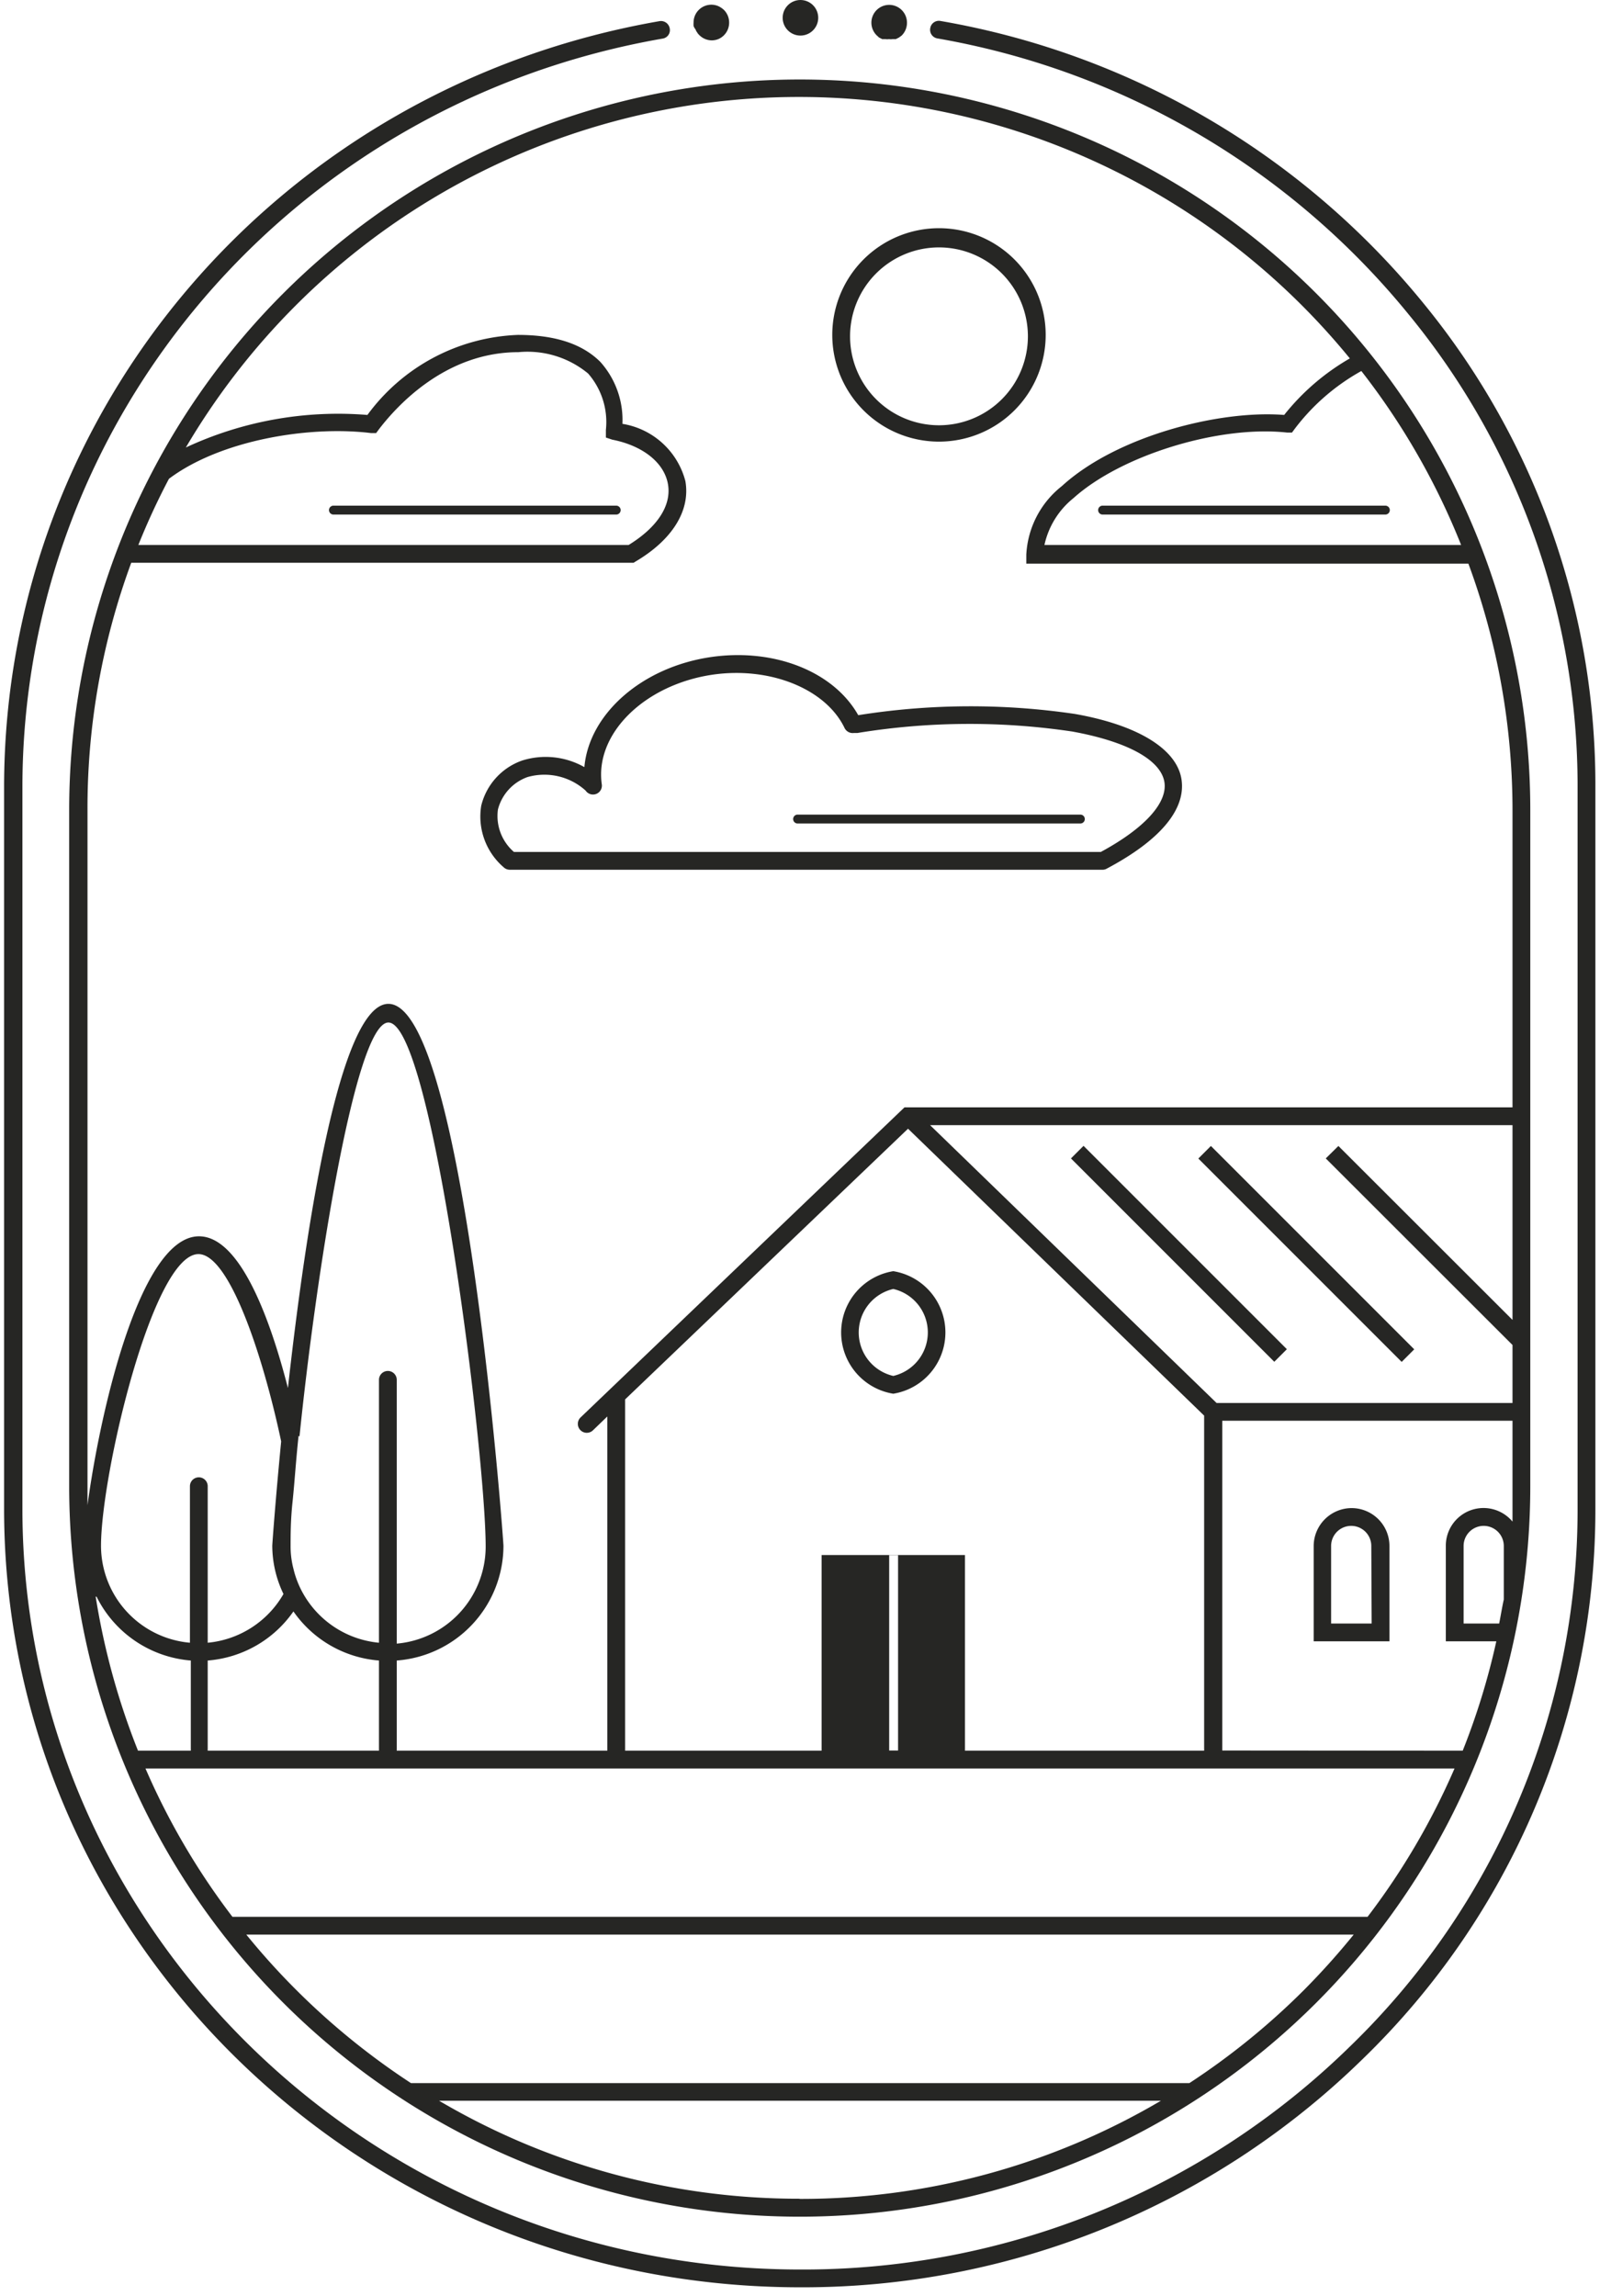
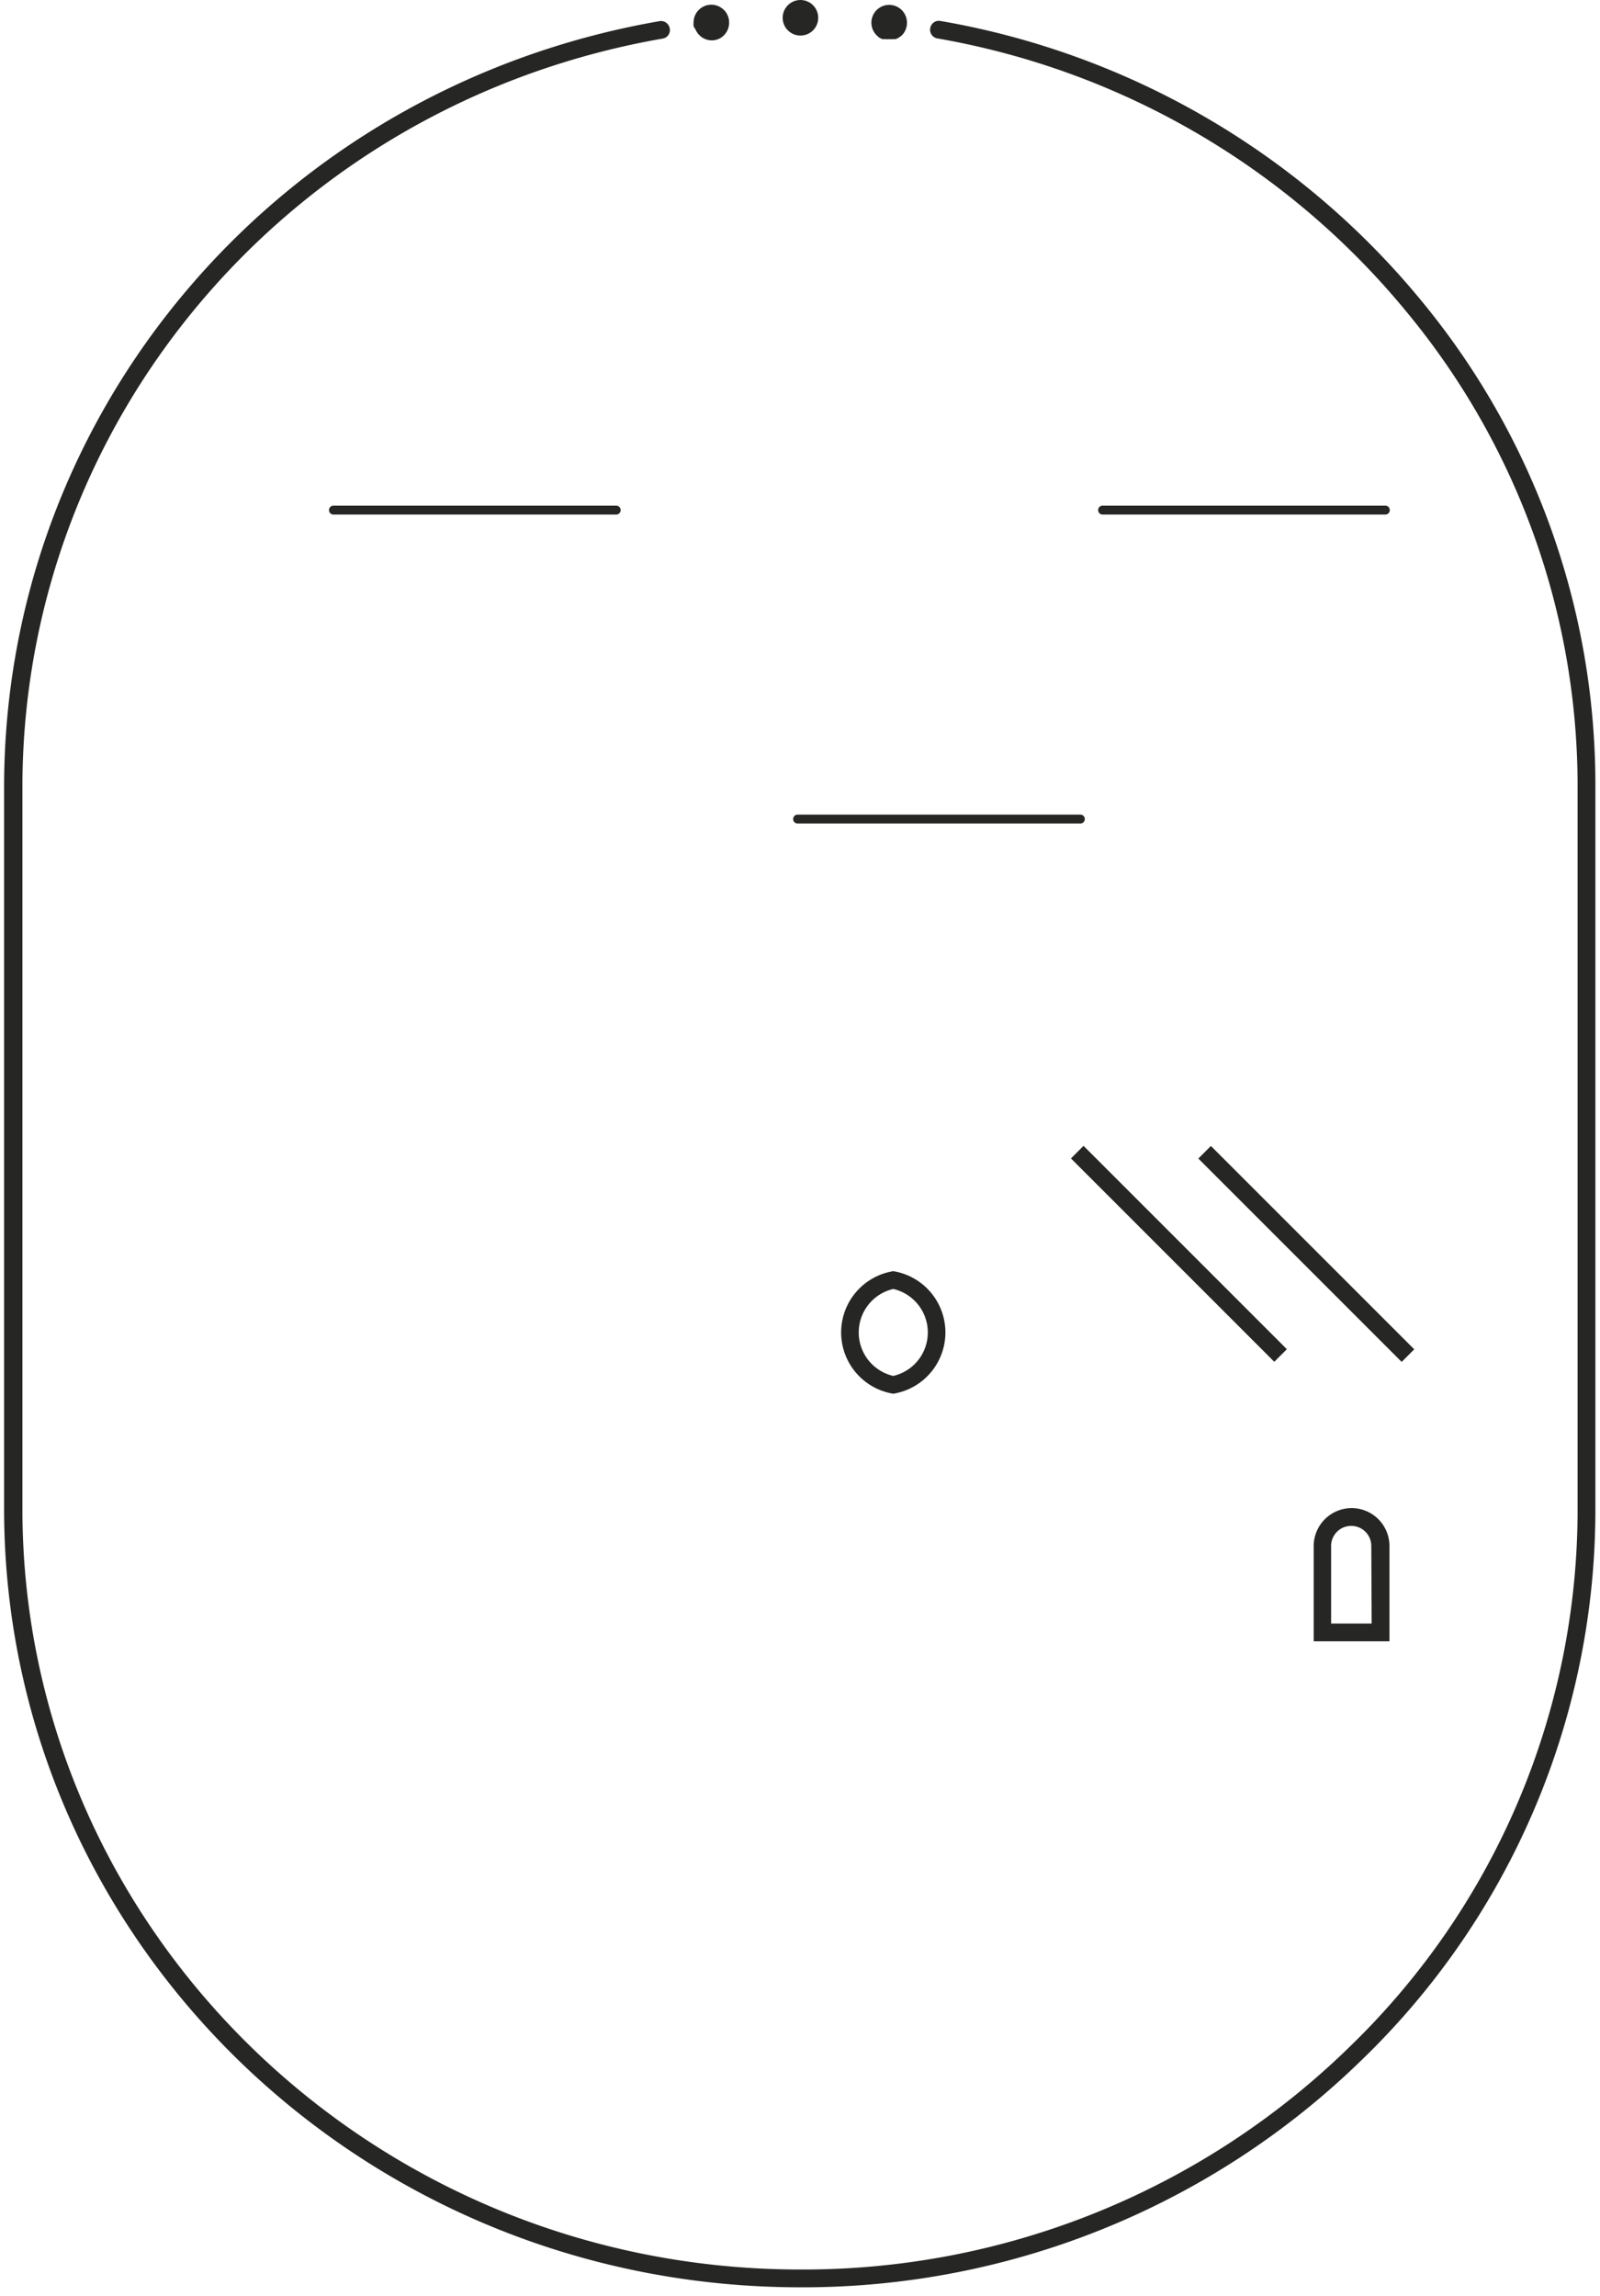
<svg xmlns="http://www.w3.org/2000/svg" id="outline" viewBox="0 0 89.97 129.1">
  <defs>
    <style>.cls-1{fill:#262624;}</style>
  </defs>
-   <path class="cls-1" d="M48.26,40.21c-1.38-2.45-4.71-3.78-8.27-3.27-3.92.57-6.87,3.22-7.13,6.19a4.41,4.41,0,0,0-3.5-.37,3.59,3.59,0,0,0-2.3,2.54,3.76,3.76,0,0,0,1.26,3.46.5.5,0,0,0,.35.14H62a.46.46,0,0,0,.23-.06c3-1.59,4.45-3.32,4.21-5s-2.37-3.06-6-3.7A40.2,40.2,0,0,0,48.26,40.21ZM65.48,44c.16,1.16-1.14,2.58-3.58,3.9h-33A2.67,2.67,0,0,1,28,45.51a2.63,2.63,0,0,1,1.66-1.82,3.46,3.46,0,0,1,3.27.76.5.5,0,0,0,.91-.35c-.41-2.84,2.4-5.61,6.25-6.17,3.23-.46,6.35.81,7.4,3a.51.51,0,0,0,.53.28l.2,0a39.18,39.18,0,0,1,12.08-.08C63.42,41.7,65.3,42.74,65.48,44Z" />
-   <path class="cls-1" d="M52.8,24.83a6,6,0,1,0-6-6A6,6,0,0,0,52.8,24.83Zm0-10.92a5,5,0,1,1-5,5A5,5,0,0,1,52.8,13.91Z" />
  <path class="cls-1" d="M76,84.79a2.14,2.14,0,0,0-2.13,2.13v5.36h4.26V86.92A2.13,2.13,0,0,0,76,84.79Zm1.13,6.49H74.85V86.92a1.13,1.13,0,0,1,2.26,0Z" />
  <path class="cls-1" d="M50.23,78.36a3.49,3.49,0,0,0,0-6.89,3.49,3.49,0,0,0,0,6.89Zm0-5.89a2.51,2.51,0,0,1,0,4.89,2.51,2.51,0,0,1,0-4.89Z" />
  <path class="cls-1" d="M62,28.43a.25.25,0,0,0-.25.25.25.25,0,0,0,.25.25H77.9a.25.25,0,0,0,.25-.25.25.25,0,0,0-.25-.25Z" />
  <path class="cls-1" d="M18.5,28.68a.25.25,0,0,0,.25.25h15.9a.25.25,0,0,0,.25-.25.25.25,0,0,0-.25-.25H18.75A.25.25,0,0,0,18.5,28.68Z" />
  <path class="cls-1" d="M44.6,46.05a.25.25,0,0,0,.25.25h15.9a.25.25,0,0,0,0-.5H44.85A.25.25,0,0,0,44.6,46.05Z" />
  <path class="cls-1" d="M39.11,1.65a.56.56,0,0,0,.09.17.61.61,0,0,0,.12.15,1,1,0,0,0,.71.3,1,1,0,0,0,.38-.08A1,1,0,0,0,41,1.27a1,1,0,0,0-.29-.71,1.19,1.19,0,0,0-.33-.22,1,1,0,0,0-1.09.22,1,1,0,0,0-.29.71,1.23,1.23,0,0,0,0,.19A.6.6,0,0,0,39.11,1.65Z" />
  <circle class="cls-1" cx="45.01" cy="1" r="1" />
  <path class="cls-1" d="M49.43,2.11l.18.09.18,0a.71.71,0,0,0,.2,0,.68.68,0,0,0,.2,0l.18,0,.18-.09L50.7,2A1,1,0,0,0,51,1.27a1,1,0,0,0-.29-.7,1,1,0,0,0-1.42,0,1,1,0,0,0,0,1.41Z" />
  <rect class="cls-1" x="65.79" y="62.41" width="1" height="16.17" transform="translate(-30.43 67.52) rotate(-45)" />
  <rect class="cls-1" x="72.95" y="62.41" width="1" height="16.17" transform="translate(-28.33 72.59) rotate(-45)" />
  <path class="cls-1" d="M89.71,44.28A42.72,42.72,0,0,0,80,17,44.87,44.87,0,0,0,52.89,1.18a.49.49,0,0,0-.58.4.49.49,0,0,0,.4.58A43.86,43.86,0,0,1,79.18,17.64a41.8,41.8,0,0,1,9.53,26.64V84.82A42,42,0,0,1,75.9,115.07,43.94,43.94,0,0,1,45,127.6c-24.12,0-43.74-19.19-43.74-42.78V44.28c0-20.77,15.15-38.48,36-42.11a.48.48,0,0,0,.4-.57.5.5,0,0,0-.58-.41C15.73,4.9.23,23,.23,44.28V84.82C.23,109,20.3,128.6,45,128.6A45,45,0,0,0,76.6,115.79a43,43,0,0,0,13.11-31Z" />
-   <path class="cls-1" d="M3.89,45.55v38a41.08,41.08,0,0,0,82.16,0v-38a41.08,41.08,0,0,0-82.16,0ZM34.43,24.72c1.73.34,2.92,1.3,3.13,2.5s-.6,2.43-2.21,3.42H7.78A39.13,39.13,0,0,1,9.5,26.92c2.9-2.18,7.89-3,11.37-2.57l.28,0,.17-.23c1-1.3,3.73-4.32,7.83-4.32A5.35,5.35,0,0,1,33.07,21a4.15,4.15,0,0,1,1,3.17v.43Zm-29,65.05a6.49,6.49,0,0,0,5.3,3.59v5.07H7.76A40.45,40.45,0,0,1,5.38,89.77Zm11.41-9c.92-9,3.13-23.28,5-23.28,2.47,0,5.47,24.28,5.47,29.47a5.48,5.48,0,0,1-5,5.45V77.58a.5.5,0,0,0-1,0V92.36a5.48,5.48,0,0,1-4.25-2.74,5.32,5.32,0,0,1-.56-1.42,5,5,0,0,1-.16-1.29c0-.59,0-1.44.11-2.47S16.64,82.11,16.79,80.72ZM11.68,98.43V93.36A6.48,6.48,0,0,0,16.5,90.6a6.47,6.47,0,0,0,4.81,2.76v5.07Zm4.26-8.81a5.5,5.5,0,0,1-4.26,2.74v-8.8a.5.5,0,0,0-.5-.5.5.5,0,0,0-.5.5v8.8a5.48,5.48,0,0,1-5-5.45c0-4,2.91-16.4,5.48-16.4,1.72,0,3.61,5.63,4.65,10.53-.33,3.4-.5,5.79-.5,5.87A6.29,6.29,0,0,0,15.94,89.62Zm29,34a39.81,39.81,0,0,1-20.25-5.51H65.28A39.85,39.85,0,0,1,45,123.63ZM73.31,111.9a40.36,40.36,0,0,1-6.43,5.22H23.11a40.47,40.47,0,0,1-9.26-8.35H76.12A41.34,41.34,0,0,1,73.31,111.9Zm3.59-4.13H13.07a39.74,39.74,0,0,1-4.89-8.34H81.79A39.79,39.79,0,0,1,76.9,107.77ZM35.15,78.68,51.06,63.46,67.71,79.59V98.43H54.26v-11H46.2v11H35.15Zm49.9-4.47-9.79-9.78-.71.7,10.5,10.49v3.26H68.41L52.3,63.26H85.05ZM50,98.42v-11h.5v11Zm18.73,0V79.88H85.05v3.67c0,.67,0,1.34,0,2a2.12,2.12,0,0,0-3.75,1.37v5.36h2.84a39.74,39.74,0,0,1-1.89,6.15ZM84.3,91.28h-2V86.92a1.13,1.13,0,0,1,2.26,0v2.9s0,.08,0,.11C84.46,90.38,84.39,90.83,84.3,91.28ZM82.16,30.64H58.73A4.65,4.65,0,0,1,60.37,28c2.68-2.41,8.18-4.1,12-3.68l.28,0,.17-.23a12,12,0,0,1,3.73-3.23A39.81,39.81,0,0,1,82.16,30.64ZM75.94,20.13a13,13,0,0,0-3.73,3.2c-3.65-.29-9.43,1.19-12.5,4a5.24,5.24,0,0,0-2,3.86v.5H82.57a40.06,40.06,0,0,1,2.48,13.91V62.26H50.86L32.65,79.69a.5.5,0,0,0,.69.73l.81-.78V98.43H22.31V93.36a6.48,6.48,0,0,0,6-6.45c0-.3-2.21-30.47-6.47-30.47-2.75,0-4.65,12.61-5.65,21.6-1.11-4.32-2.8-8.53-5-8.53-3.37,0-5.61,10.16-6.27,15.12,0-.36,0-.72,0-1.08v-38A39.89,39.89,0,0,1,7.38,31.64H35.63l.11-.07c2.07-1.22,3.09-2.87,2.8-4.52A4.38,4.38,0,0,0,35,23.83a4.89,4.89,0,0,0-1.24-3.48c-1-1-2.51-1.52-4.64-1.52a11,11,0,0,0-8.46,4.5,20.27,20.27,0,0,0-10.21,1.83,40,40,0,0,1,65.46-5Z" />
</svg>